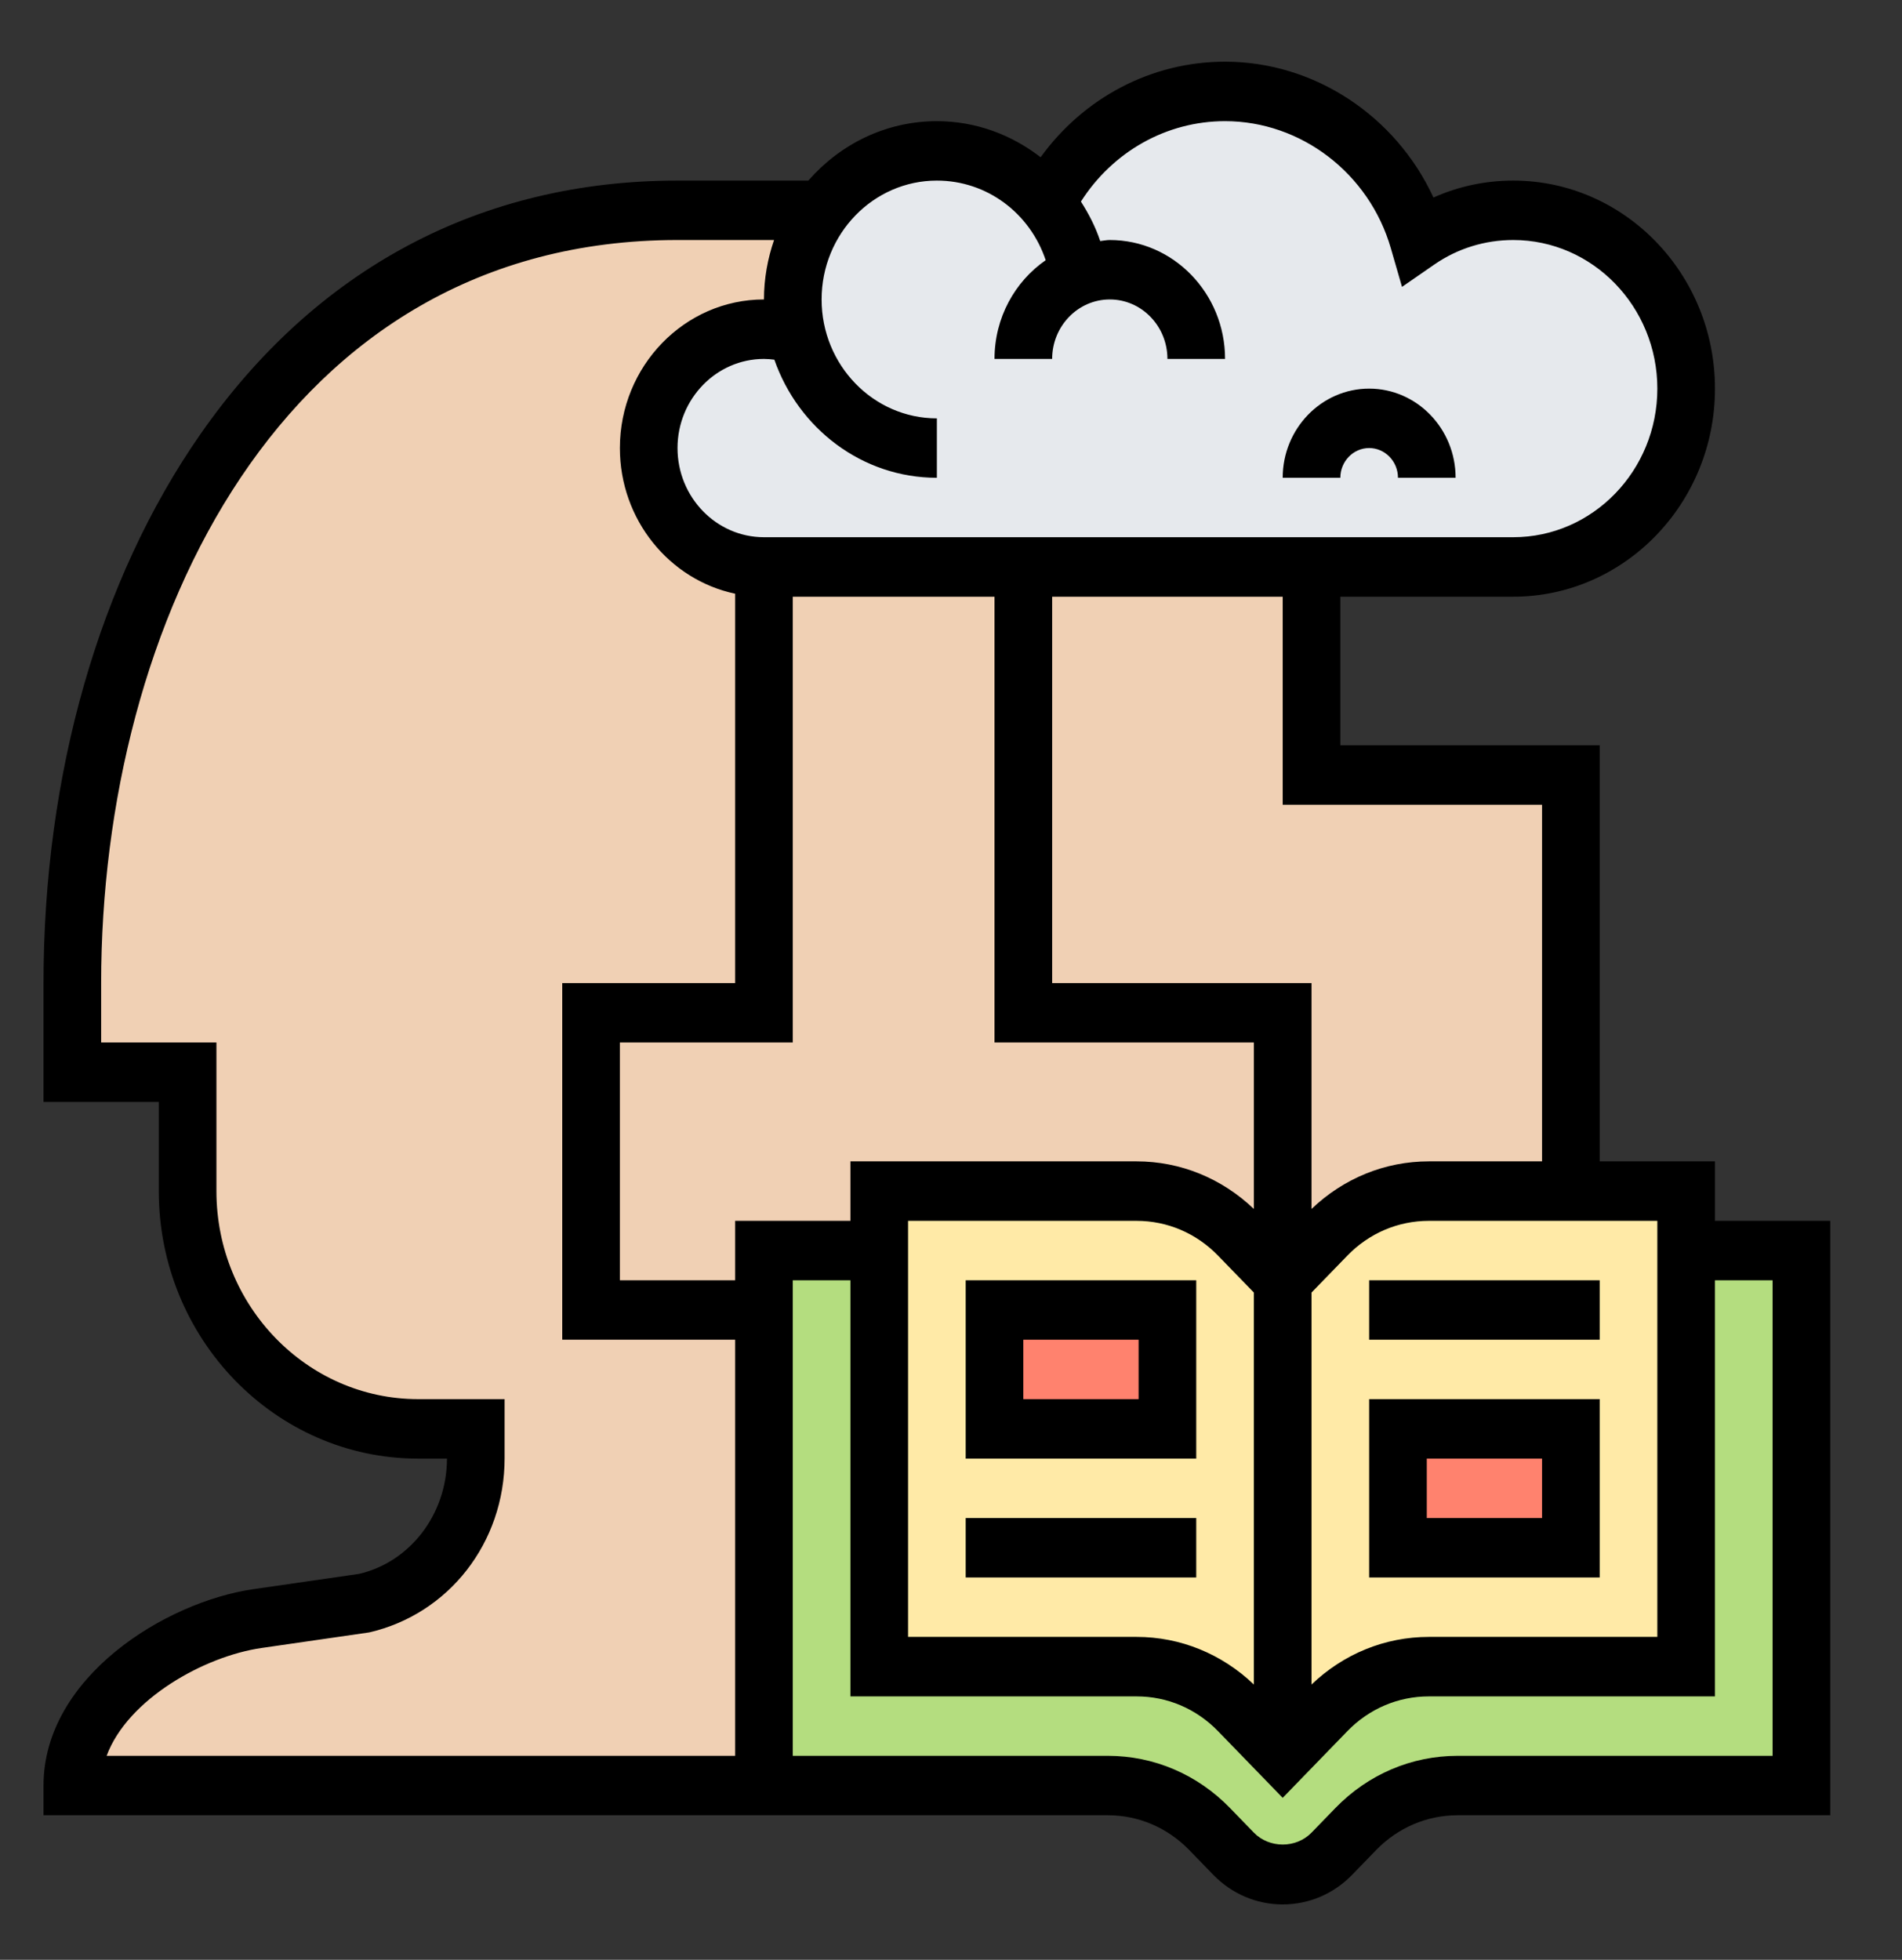
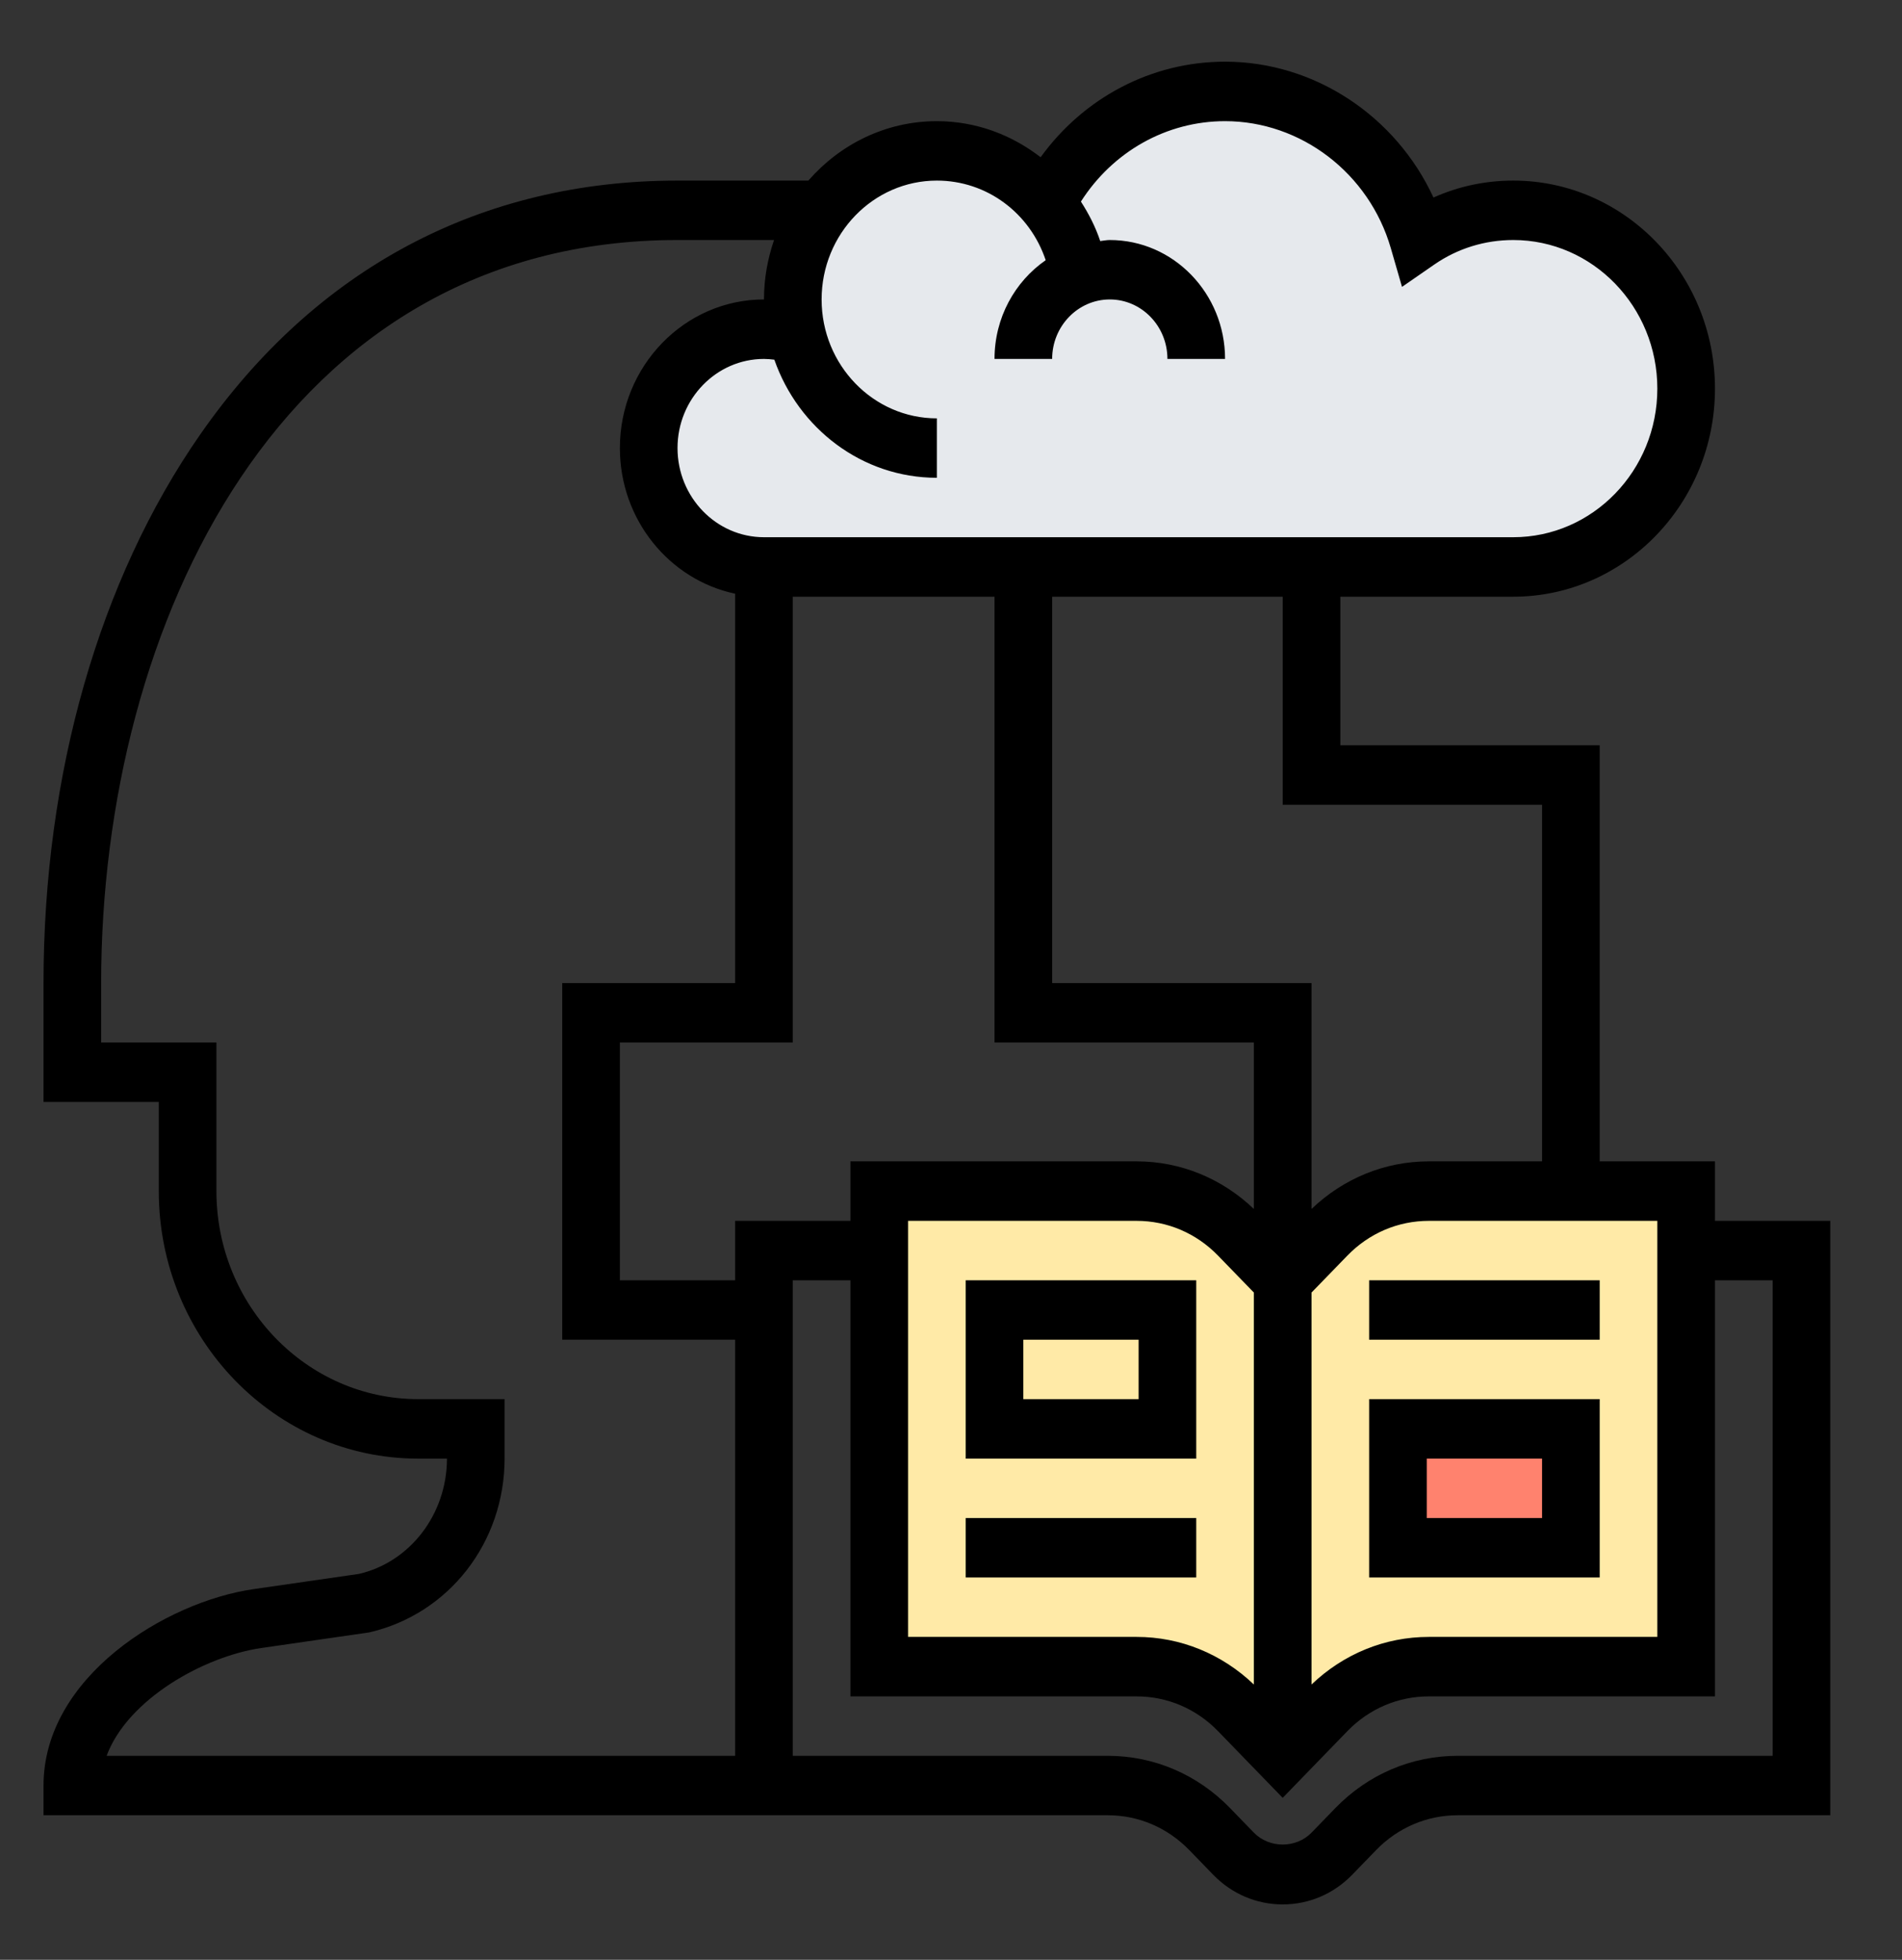
<svg xmlns="http://www.w3.org/2000/svg" width="33" height="34" viewBox="0 0 33 34" fill="none">
  <rect x="0" y="0" width="33" height="34" fill="#333333" stroke="none" />
  <g clip-path="url(#clip0)">
-     <path d="M22.755 13.445V9.836H17.755H13.255C12.15 9.836 11.255 8.913 11.255 7.773C11.255 6.634 12.15 5.711 13.255 5.711C13.45 5.711 13.645 5.742 13.825 5.799C13.78 5.603 13.755 5.402 13.755 5.195C13.755 4.613 13.94 4.076 14.255 3.648H11.755C4.755 3.648 1.255 10.352 1.255 17.055V18.602H3.255V20.664C3.255 22.943 5.045 24.789 7.255 24.789H8.255V25.299C8.255 26.506 7.44 27.553 6.295 27.816L4.47 28.079C3.085 28.28 1.255 29.43 1.255 30.977H13.255V22.727V21.695H15.255V20.664H19.72C20.385 20.664 21.02 20.937 21.485 21.417L22.255 22.211L23.025 21.417C23.49 20.937 24.125 20.664 24.79 20.664H27.255V13.445H22.755Z" fill="#F0D0B4" />
-     <path d="M29.255 21.695H15.255H13.255V22.727V30.977H19.22C19.885 30.977 20.52 31.25 20.985 31.729L21.4 32.157C21.63 32.395 21.935 32.523 22.255 32.523C22.575 32.523 22.88 32.395 23.11 32.157L23.525 31.729C23.99 31.25 24.625 30.977 25.29 30.977H31.255V21.695H29.255Z" fill="#B4DD7F" />
    <path d="M27.255 20.664H24.79C24.125 20.664 23.49 20.937 23.025 21.417L22.255 22.211L21.485 21.417C21.02 20.937 20.385 20.664 19.72 20.664H15.255V21.695V28.914H19.72C20.385 28.914 21.02 29.187 21.485 29.667L22.255 30.461L23.025 29.667C23.49 29.187 24.125 28.914 24.79 28.914H29.255V21.695V20.664H27.255Z" fill="#FFEAA7" />
    <path d="M24.255 24.789H27.255V26.852H24.255V24.789Z" fill="#FF826E" />
-     <path d="M17.255 22.727H20.255V24.789H17.255V22.727Z" fill="#FF826E" />
    <path d="M13.825 5.799C13.78 5.603 13.755 5.402 13.755 5.195C13.755 4.613 13.94 4.076 14.255 3.648C14.71 3.025 15.44 2.617 16.255 2.617C17.015 2.617 17.695 2.968 18.155 3.52C18.74 2.37 19.905 1.586 21.255 1.586C22.84 1.586 24.18 2.669 24.61 4.159C25.08 3.834 25.645 3.648 26.255 3.648C27.91 3.648 29.255 5.035 29.255 6.742C29.255 8.449 27.91 9.836 26.255 9.836H22.755H17.755H13.255C12.15 9.836 11.255 8.913 11.255 7.773C11.255 6.634 12.15 5.711 13.255 5.711C13.45 5.711 13.645 5.742 13.825 5.799Z" fill="#E6E9ED" />
    <path d="M29.755 21.18V20.148H27.755V12.93H23.255V10.352H26.255C28.185 10.352 29.755 8.732 29.755 6.742C29.755 4.752 28.185 3.133 26.255 3.133C25.772 3.133 25.303 3.233 24.871 3.427C24.218 2.013 22.807 1.07 21.255 1.07C19.978 1.07 18.803 1.694 18.055 2.728C17.551 2.338 16.931 2.102 16.255 2.102C15.37 2.102 14.575 2.502 14.025 3.133H11.755C8.344 3.133 5.48 4.656 3.474 7.537C1.721 10.056 0.755 13.435 0.755 17.055V19.117H2.755V20.664C2.755 23.223 4.774 25.305 7.255 25.305H7.755C7.753 26.276 7.11 27.101 6.228 27.305L4.4 27.569C2.872 27.789 0.755 29.096 0.755 30.977V31.492H12.755H13.255H19.22C19.754 31.492 20.256 31.707 20.634 32.096L21.048 32.523C21.371 32.856 21.799 33.039 22.255 33.039C22.711 33.039 23.14 32.856 23.462 32.523L23.876 32.096C24.254 31.707 24.757 31.492 25.291 31.492H31.755V21.18H29.755ZM14.755 20.148V21.18H12.755V22.211H10.755V18.086H13.755V10.352H17.255V18.086H21.755V20.974C21.199 20.443 20.482 20.148 19.72 20.148H14.755ZM15.755 21.18H19.72C20.254 21.18 20.756 21.394 21.134 21.784L21.755 22.424V29.224C21.199 28.693 20.482 28.398 19.72 28.398H15.755V21.18ZM22.755 22.424L23.376 21.784C23.754 21.394 24.257 21.18 24.791 21.18H28.755V28.398H24.791C24.028 28.398 23.311 28.693 22.755 29.224V22.424ZM26.755 13.961V20.148H24.791C24.028 20.148 23.311 20.443 22.755 20.974V17.055H18.255V10.352H22.255V13.961H26.755ZM16.255 3.133C17.123 3.133 17.869 3.696 18.143 4.514C17.608 4.884 17.255 5.513 17.255 6.227H18.255C18.255 5.658 18.704 5.195 19.255 5.195C19.807 5.195 20.255 5.658 20.255 6.227H21.255C21.255 5.089 20.358 4.164 19.255 4.164C19.198 4.164 19.145 4.176 19.089 4.182C19.007 3.935 18.89 3.709 18.754 3.497C19.306 2.632 20.237 2.102 21.255 2.102C22.574 2.102 23.756 3.008 24.131 4.306L24.325 4.977L24.889 4.587C25.289 4.311 25.762 4.164 26.255 4.164C27.634 4.164 28.755 5.321 28.755 6.742C28.755 8.164 27.634 9.32 26.255 9.32H13.255C12.428 9.32 11.755 8.626 11.755 7.773C11.755 6.921 12.428 6.227 13.255 6.227C13.315 6.227 13.375 6.233 13.435 6.24C13.852 7.433 14.957 8.289 16.255 8.289V7.258C15.152 7.258 14.255 6.333 14.255 5.195C14.255 4.058 15.152 3.133 16.255 3.133ZM1.85 30.461C2.214 29.478 3.544 28.733 4.539 28.59L6.406 28.32C7.789 28.001 8.755 26.76 8.755 25.299V24.273H7.255C5.326 24.273 3.755 22.654 3.755 20.664V18.086H1.755V17.055C1.755 10.846 4.885 4.164 11.755 4.164H13.43C13.319 4.487 13.255 4.833 13.255 5.195C11.877 5.195 10.755 6.352 10.755 7.773C10.755 9.018 11.616 10.06 12.755 10.3V17.055H9.755V23.242H12.755V30.461H1.85ZM30.755 30.461H25.291C24.489 30.461 23.736 30.783 23.169 31.367L22.755 31.794C22.488 32.069 22.023 32.069 21.755 31.794L21.341 31.367C20.774 30.783 20.021 30.461 19.22 30.461H13.755V22.211H14.755V29.43H19.72C20.254 29.43 20.756 29.644 21.134 30.034L22.255 31.19L23.376 30.034C23.754 29.644 24.257 29.43 24.791 29.43H29.755V22.211H30.755V30.461Z" fill="black" />
    <path d="M20.755 22.211H16.755V25.305H20.755V22.211ZM19.755 24.273H17.755V23.242H19.755V24.273Z" fill="black" />
    <path d="M16.755 26.336H20.755V27.367H16.755V26.336Z" fill="black" />
    <path d="M27.755 24.273H23.755V27.367H27.755V24.273ZM26.755 26.336H24.755V25.305H26.755V26.336Z" fill="black" />
    <path d="M23.755 22.211H27.755V23.242H23.755V22.211Z" fill="black" />
-     <path d="M23.755 7.773C24.031 7.773 24.255 8.005 24.255 8.289H25.255C25.255 7.436 24.582 6.742 23.755 6.742C22.928 6.742 22.255 7.436 22.255 8.289H23.255C23.255 8.005 23.479 7.773 23.755 7.773Z" fill="black" />
  </g>
  <defs>
    <clipPath id="clip0">
      <rect width="32" height="33" fill="white" transform="translate(0.255 0.555)" />
    </clipPath>
  </defs>
</svg>